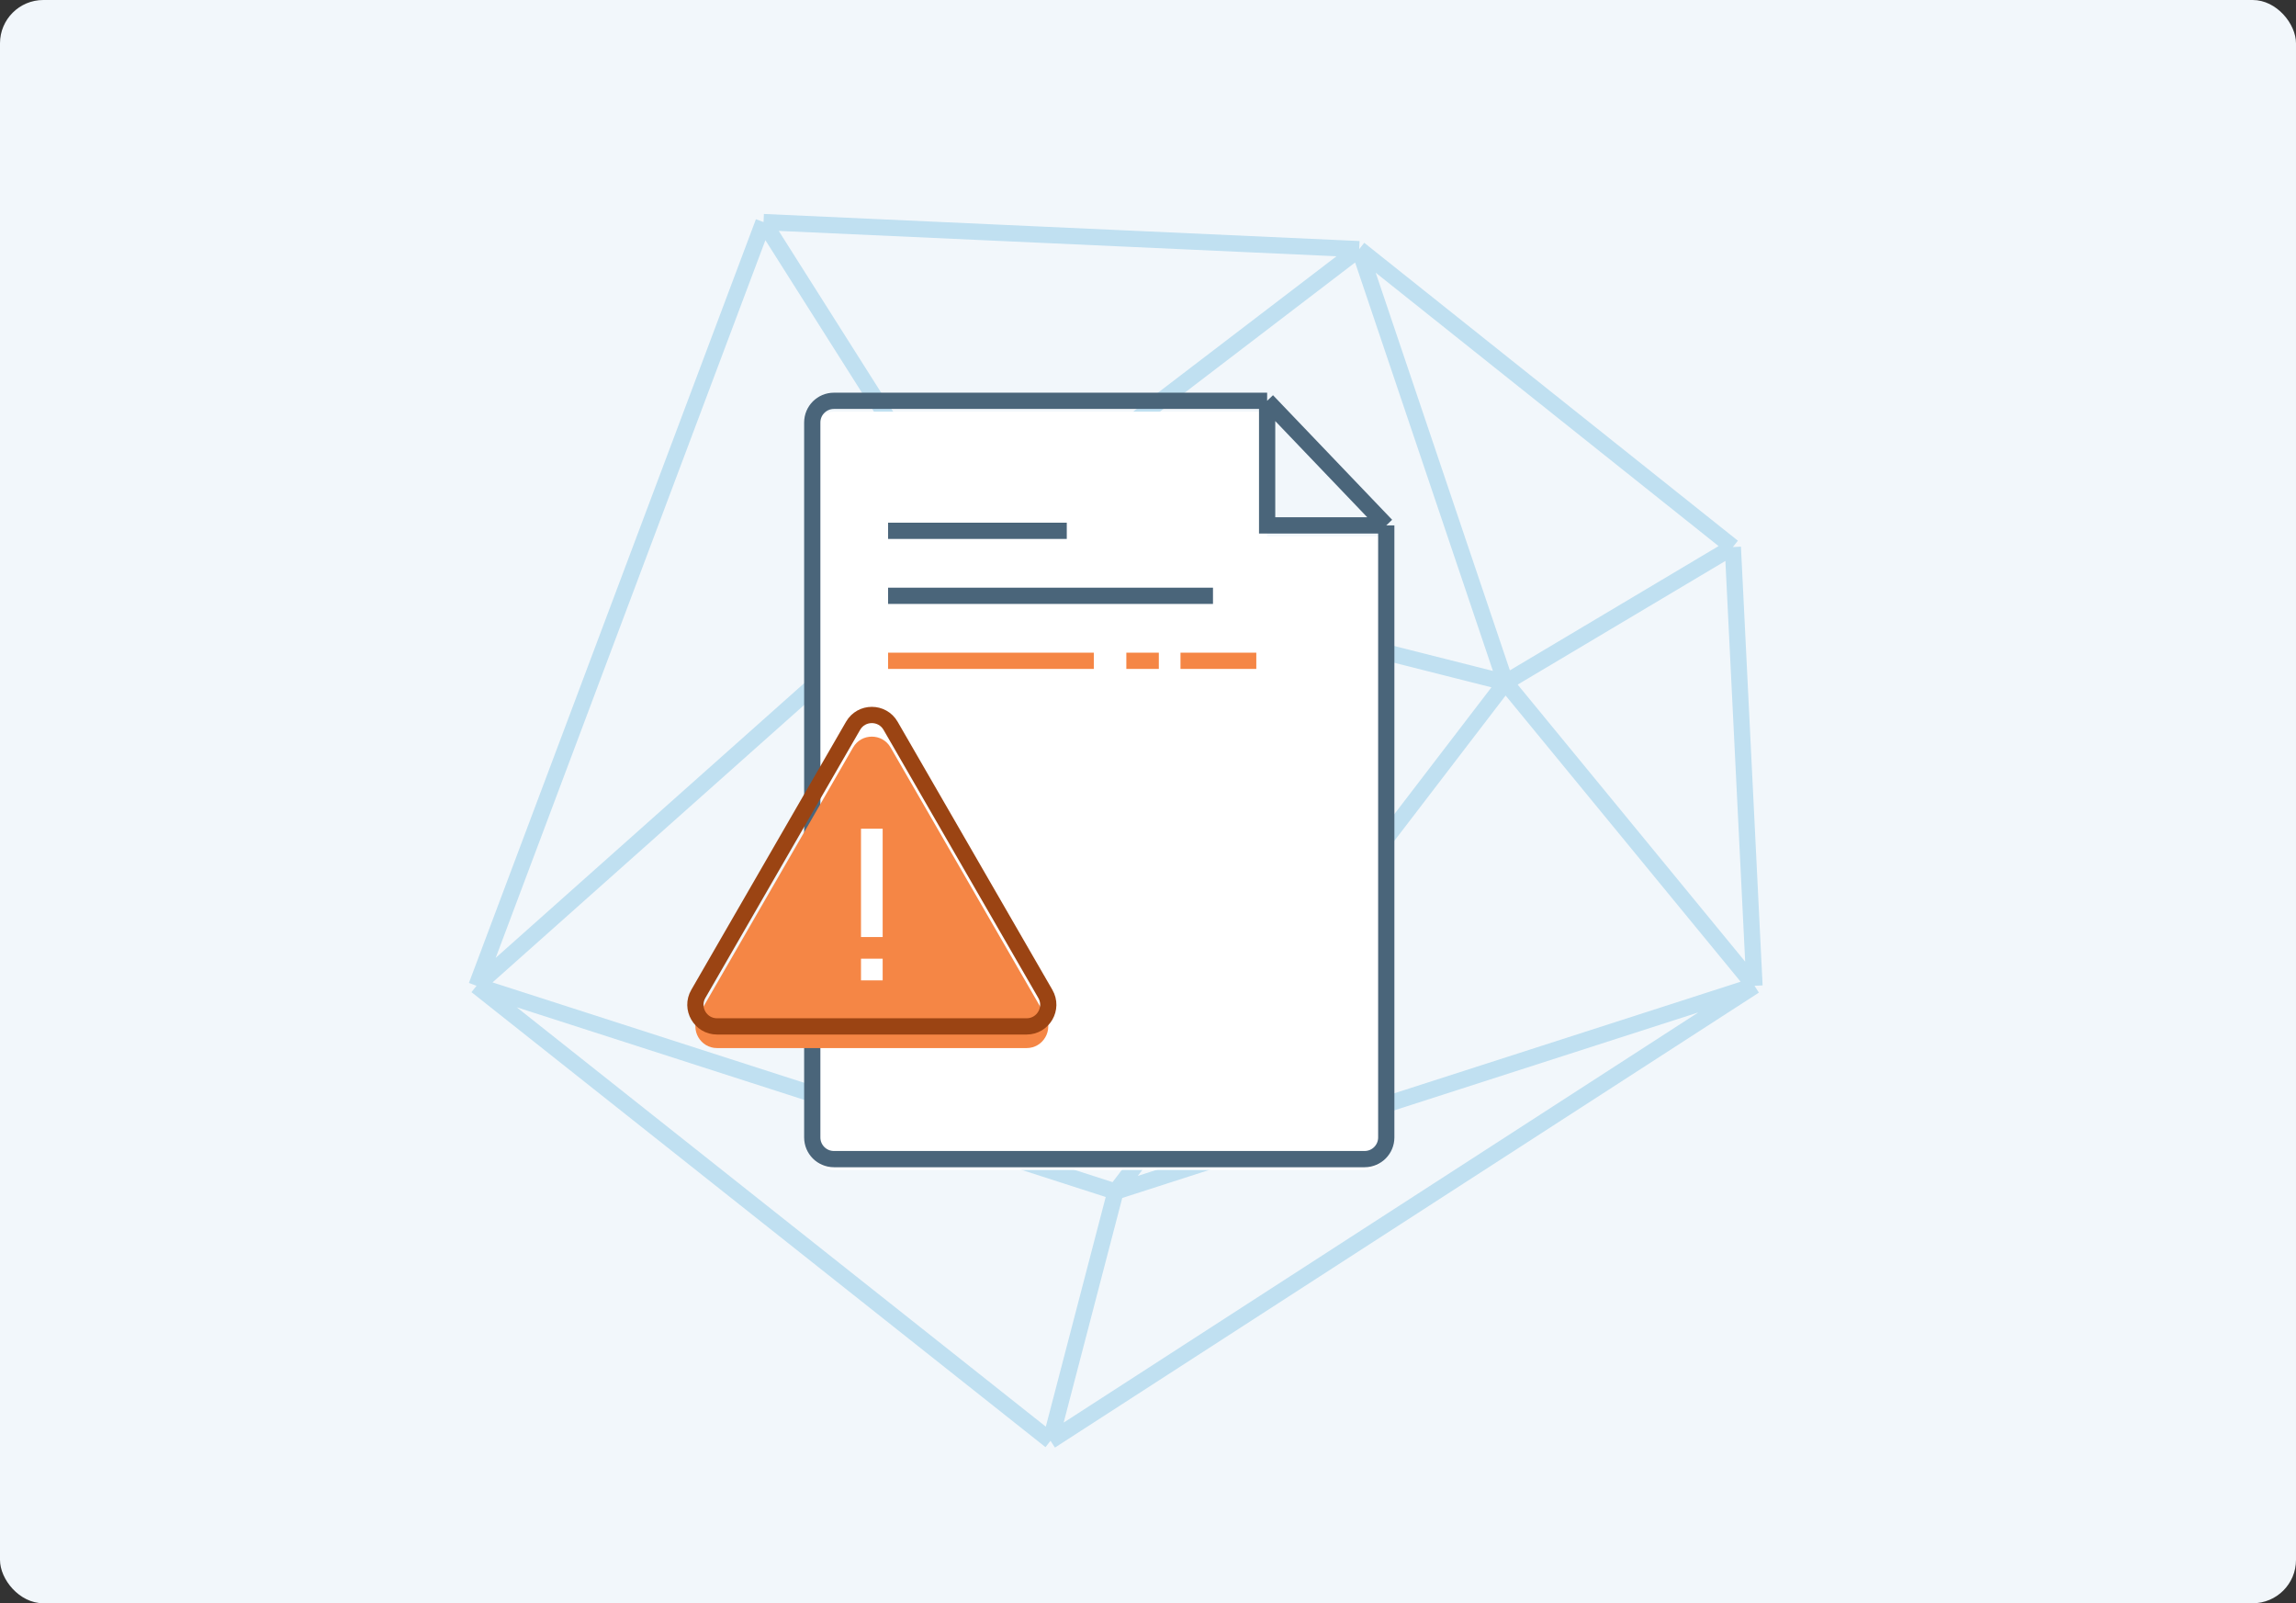
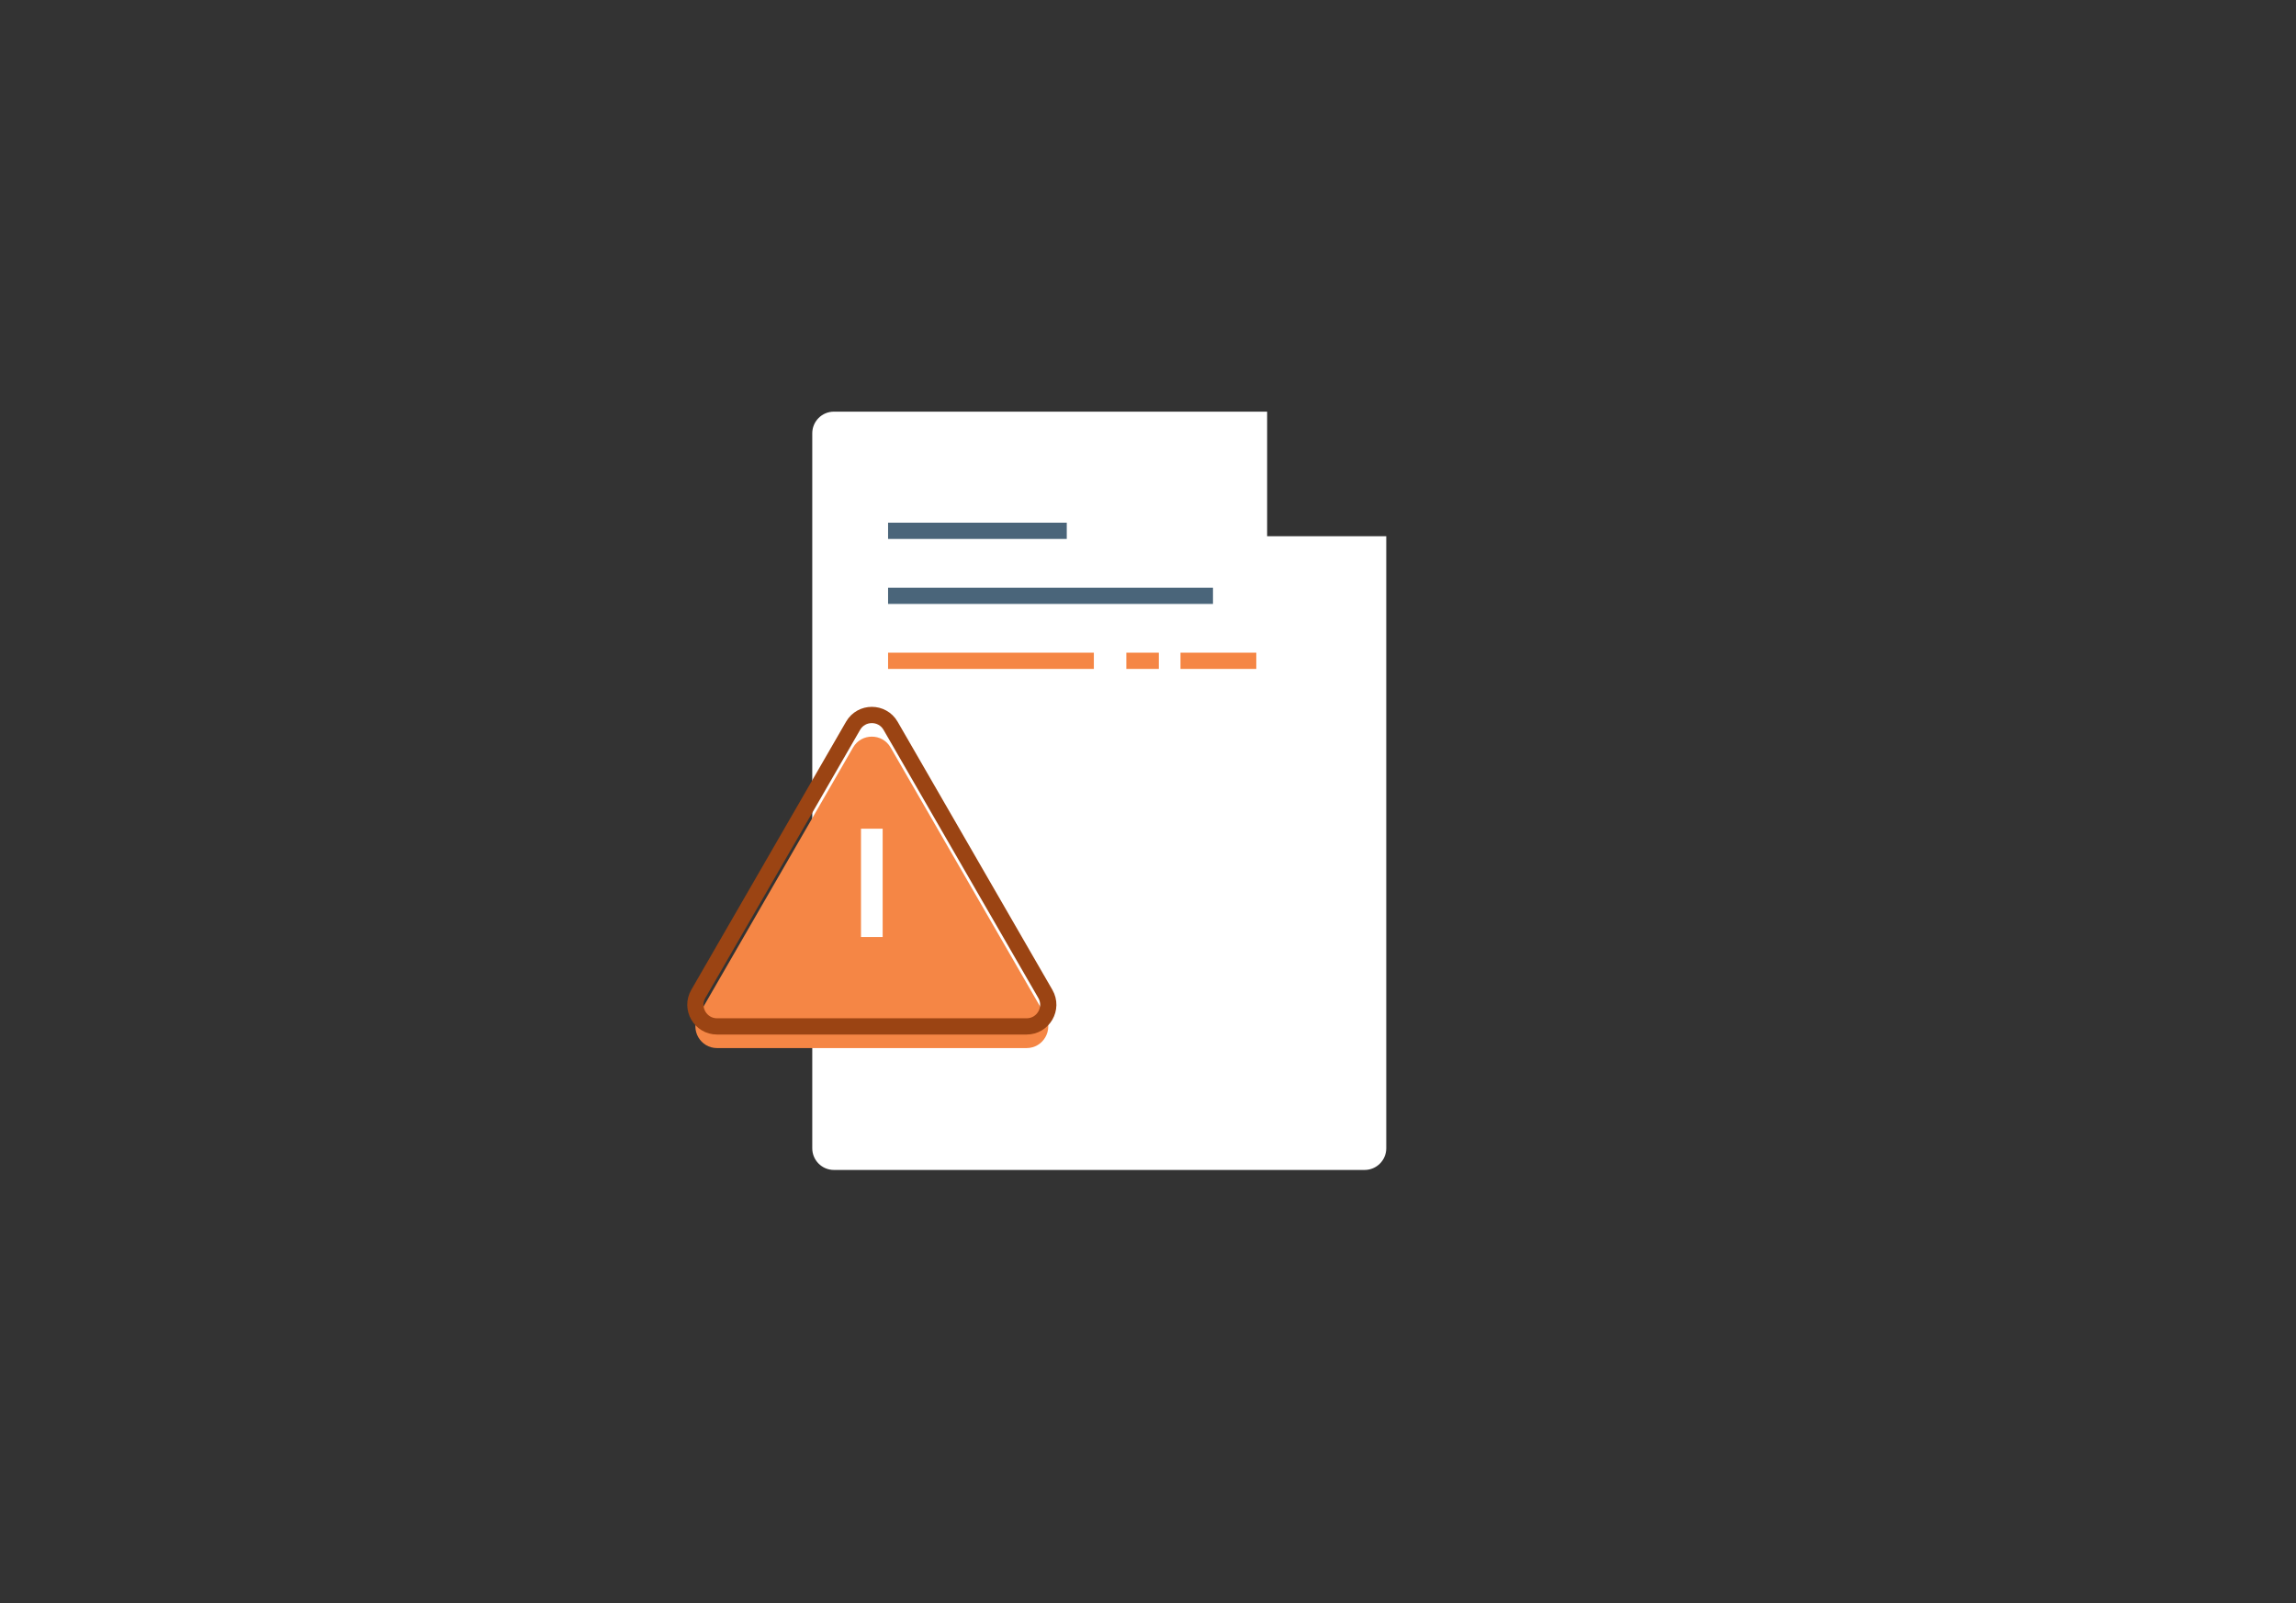
<svg xmlns="http://www.w3.org/2000/svg" width="212" height="148" viewBox="0 0 212 148" fill="none">
  <rect x="0" y="0" width="212" height="148" fill="#333333" stroke="none" />
-   <rect width="212" height="148" rx="4" fill="#F2F7FB" />
-   <path d="M125.5 23L70.5 20.5M125.5 23L160 50.5M125.5 23L89.5 50.5M125.5 23L139 63M70.5 20.5L44 91M70.5 20.5L89.5 50.5M44 91L97 133M44 91L89.5 50.5M44 91L103 110M97 133L162 91M97 133L103 110M162 91L160 50.5M162 91L139 63M162 91L103 110M160 50.5L139 63M89.5 50.5L139 63M103 110L139 63" stroke="#C0E0F1" stroke-width="1.5" />
  <path d="M75 40C75 38.895 75.895 38 77 38H117V49.5H128V106C128 107.105 127.105 108 126 108H77C75.895 108 75 107.105 75 106V40Z" fill="white" />
-   <path d="M117 37H77C75.895 37 75 37.895 75 39V105C75 106.105 75.895 107 77 107H126C127.105 107 128 106.105 128 105V48.5M117 37V48.5H128M117 37L128 48.5" stroke="#4A657A" stroke-width="1.5" />
  <path d="M78.768 69C79.538 67.667 81.462 67.667 82.232 69L96.522 93.75C97.291 95.083 96.329 96.75 94.789 96.75H66.211C64.671 96.75 63.709 95.083 64.478 93.75L78.768 69Z" fill="#F58645" />
  <path d="M80.5 76.5V86.5" stroke="white" stroke-width="2" />
-   <path d="M80.5 88.5V90.5" stroke="white" stroke-width="2" />
-   <path d="M78.768 67C79.538 65.667 81.462 65.667 82.232 67L96.522 91.75C97.291 93.083 96.329 94.75 94.789 94.75H66.211C64.671 94.75 63.709 93.083 64.478 91.75L78.768 67Z" stroke="#9B4413" stroke-width="1.5" />
+   <path d="M78.768 67C79.538 65.667 81.462 65.667 82.232 67L96.522 91.75C97.291 93.083 96.329 94.75 94.789 94.75H66.211C64.671 94.75 63.709 93.083 64.478 91.75Z" stroke="#9B4413" stroke-width="1.5" />
  <path d="M82 49H98.5" stroke="#4A657A" stroke-width="1.5" />
  <path d="M82 55H112" stroke="#4A657A" stroke-width="1.5" />
  <path d="M82 61H101" stroke="#F58645" stroke-width="1.5" />
  <path d="M104 61L107 61" stroke="#F58645" stroke-width="1.5" />
  <path d="M109 61L116 61" stroke="#F58645" stroke-width="1.5" />
</svg>